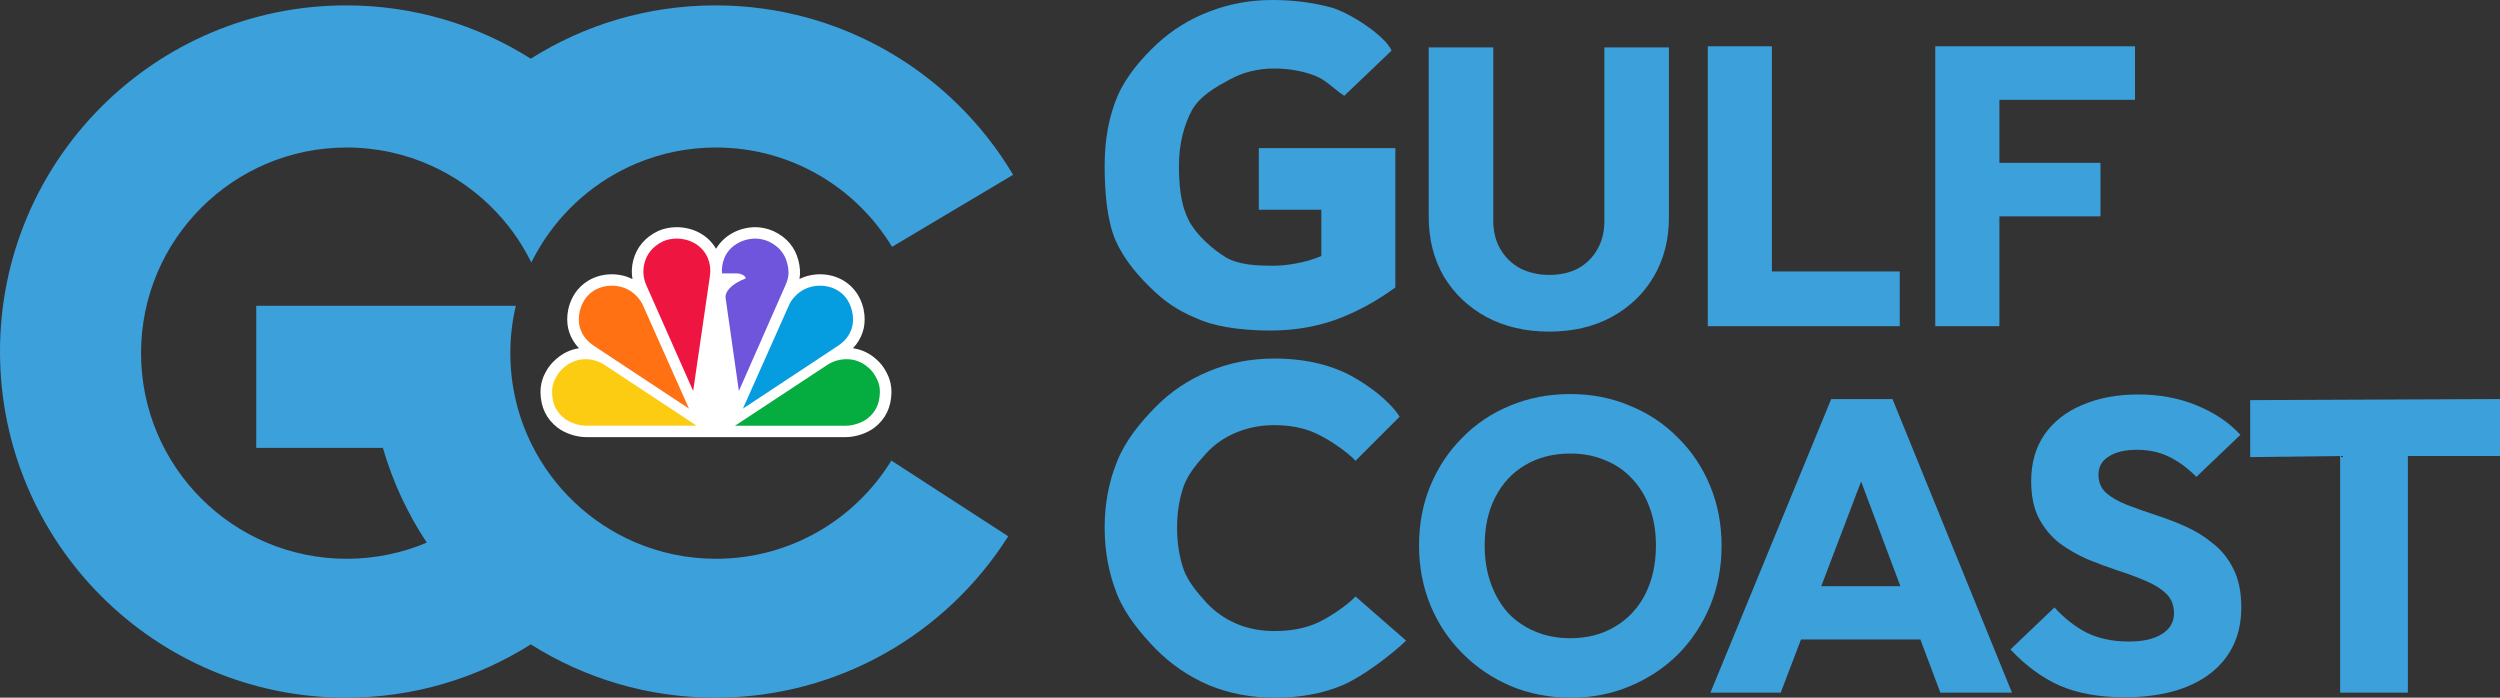
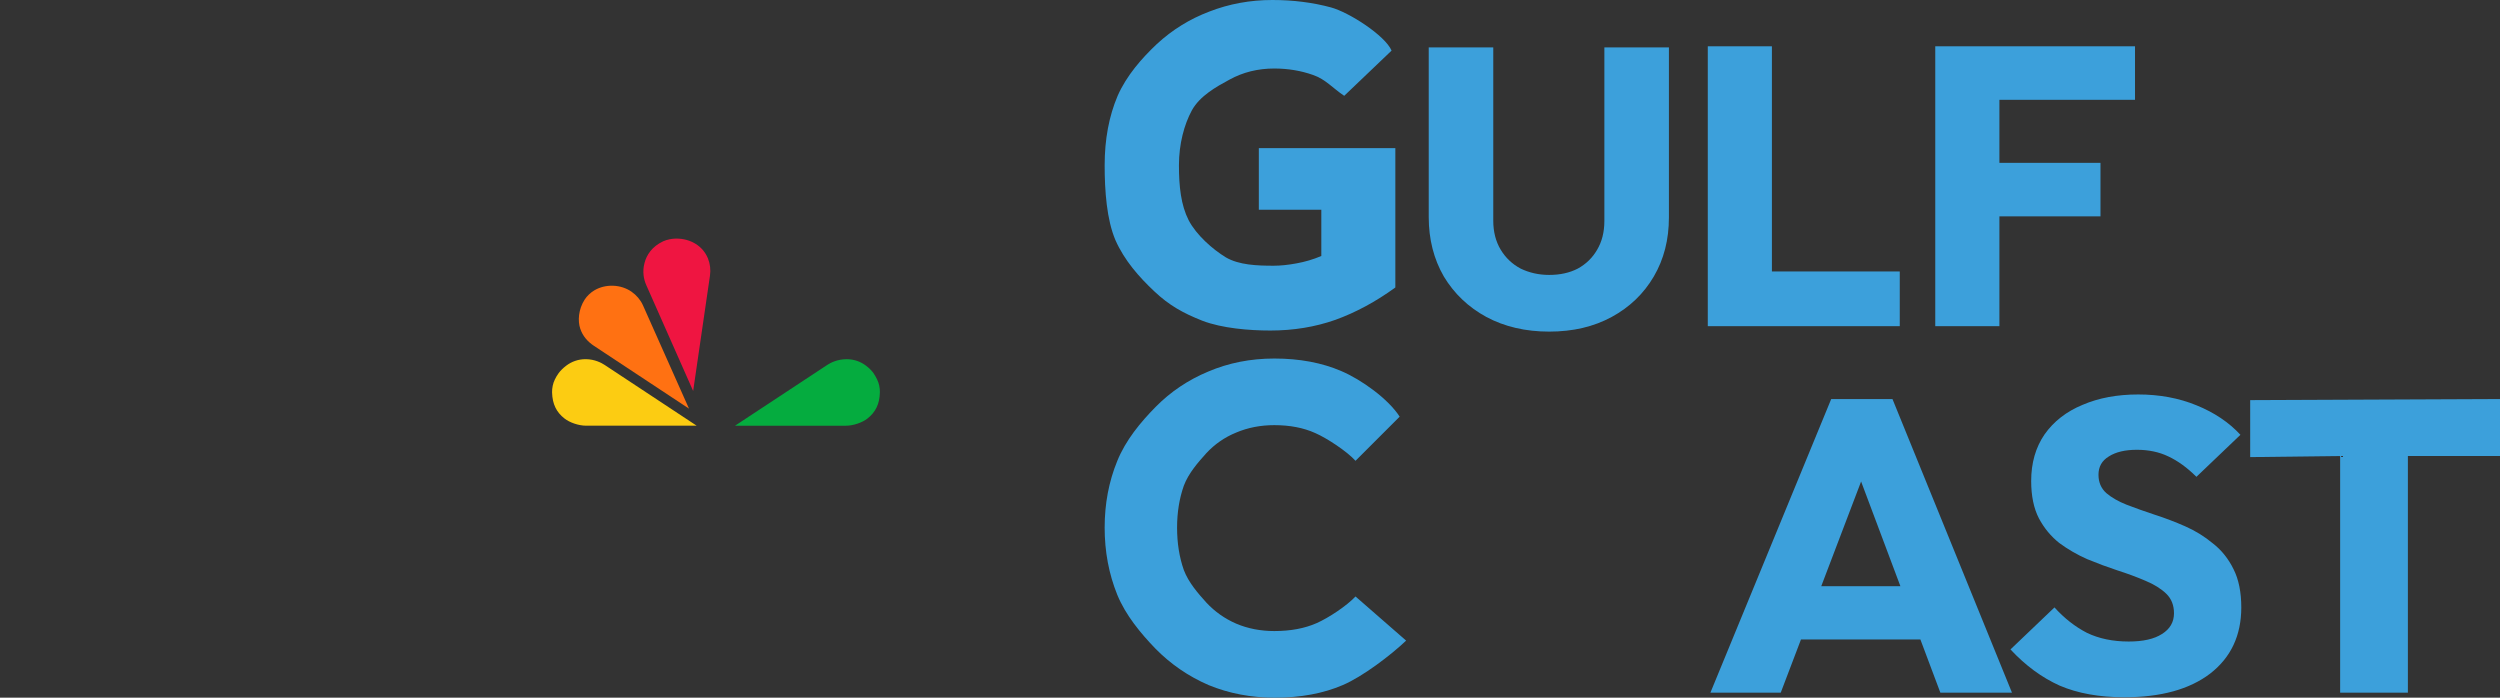
<svg xmlns="http://www.w3.org/2000/svg" width="2322" height="648" viewBox="0 0 2322 648" fill="none">
  <rect x="0" y="0" width="2322" height="648" fill="#333333" stroke="none" />
-   <path d="M493.529 412.234C513.619 453.047 547.855 485.648 589.838 503.641C612.906 513.523 638.316 519 665 519C733.916 519 794.309 482.5 827.898 427.773L936.428 498.094C879.463 588.18 778.967 648 664.5 648C601.447 648 542.633 629.844 492.998 598.484C443.365 629.844 384.553 648 321.5 648C143.941 648 0 504.062 0 326.5C0 148.938 143.941 5 321.5 5C384.553 5 443.365 23.148 492.998 54.508C542.633 23.148 601.447 5 664.5 5C782.088 5 884.934 68.125 940.99 162.344L828.533 229.266C795.072 173.961 734.354 137 665 137C638.906 137 614.033 142.227 591.377 151.703C553.998 167.328 522.67 194.5 501.805 228.758C500.678 230.609 499.582 232.477 498.518 234.367C496.764 237.477 495.096 240.641 493.516 243.797C474.066 204.281 441.314 172.438 401.152 154.125C377.037 143.133 350.234 137 322 137C216.514 137 131 222.516 131 328C131 433.484 216.514 519 322 519C348.391 519 373.518 513.656 396.383 503.977C378.619 477.195 364.762 447.602 355.621 416H238V284H479.094C475.764 298.125 474 312.859 474 328C474 358.211 481.01 386.773 493.5 412.172C493.508 412.188 493.521 412.219 493.529 412.234Z" fill="#3CA0DB" />
-   <path d="M1459.26 648C1439.06 648 1420.38 644.395 1403.21 637.184C1386.29 629.973 1371.4 619.929 1358.52 607.052C1345.64 594.175 1335.67 579.238 1328.6 562.241C1321.53 544.986 1318 526.444 1318 506.614C1318 486.526 1321.53 467.984 1328.6 450.986C1335.67 433.989 1345.52 419.181 1358.15 406.562C1370.76 393.685 1385.53 383.77 1402.45 376.816C1419.62 369.605 1438.3 366 1458.5 366C1478.44 366 1496.88 369.605 1513.79 376.816C1530.96 383.77 1545.85 393.685 1558.48 406.562C1571.35 419.181 1581.33 434.118 1588.4 451.373C1595.47 468.37 1599 486.912 1599 507C1599 526.83 1595.47 545.373 1588.4 562.627C1581.33 579.625 1571.48 594.562 1558.85 607.438C1546.23 620.058 1531.33 629.973 1514.17 637.184C1497.26 644.395 1478.95 648 1459.26 648ZM1458.5 592.759C1474.41 592.759 1488.29 589.153 1500.16 581.942C1512.27 574.732 1521.62 564.688 1528.18 551.811C1534.75 538.677 1538.03 523.611 1538.03 506.614C1538.03 493.737 1536.14 482.148 1532.35 471.847C1528.56 461.288 1523.13 452.274 1516.06 444.805C1508.99 437.079 1500.54 431.285 1490.69 427.422C1481.1 423.301 1470.36 421.241 1458.5 421.241C1442.59 421.241 1428.58 424.847 1416.46 432.058C1404.59 439.011 1395.38 448.926 1388.82 461.803C1382.25 474.422 1378.97 489.359 1378.97 506.614C1378.97 519.49 1380.86 531.208 1384.65 541.767C1388.43 552.326 1393.74 561.469 1400.56 569.195C1407.63 576.663 1416.09 582.458 1425.93 586.578C1435.78 590.699 1446.63 592.759 1458.5 592.759Z" fill="#3CA0DB" />
  <path d="M1588.62 643.361L1700.83 370.633H1757.73L1868.73 643.361H1802.21L1717.25 416.989H1740.1L1653.94 643.361H1588.62ZM1652.34 593.915V544.468H1806.62V593.915H1652.34Z" fill="#3CA0DB" />
  <path d="M1973.12 647.611C1949.87 647.611 1929.84 644.005 1913.01 636.794C1896.44 629.326 1881.22 618.123 1867.33 603.186L1908.2 564.17C1917.28 574.213 1927.3 582.068 1938.25 587.734C1949.47 593.142 1962.43 595.846 1977.12 595.846C1990.48 595.846 2000.77 593.529 2007.98 588.893C2015.46 584.257 2019.2 577.819 2019.2 569.578C2019.2 562.109 2016.8 556.057 2011.99 551.422C2007.18 546.786 2000.77 542.794 1992.75 539.446C1985 536.098 1976.32 532.879 1966.71 529.789C1957.36 526.698 1948 523.222 1938.65 519.359C1929.3 515.238 1920.62 510.216 1912.61 504.293C1904.86 498.112 1898.58 490.515 1893.77 481.501C1888.96 472.23 1886.56 460.641 1886.56 446.734C1886.56 429.994 1890.7 415.572 1898.98 403.468C1907.53 391.364 1919.29 382.222 1934.25 376.041C1949.21 369.602 1966.44 366.383 1985.94 366.383C2005.71 366.383 2023.74 369.731 2040.04 376.427C2056.6 383.123 2070.23 392.266 2080.91 403.855L2040.04 442.871C2031.49 434.372 2022.81 428.063 2013.99 423.942C2005.44 419.822 1995.69 417.761 1984.74 417.761C1973.78 417.761 1965.1 419.822 1958.69 423.942C1952.28 427.805 1949.07 433.471 1949.07 440.939C1949.07 447.893 1951.48 453.559 1956.29 457.937C1961.1 462.057 1967.37 465.663 1975.12 468.753C1983.13 471.844 1991.82 474.934 2001.17 478.024C2010.79 481.115 2020.27 484.72 2029.62 488.841C2038.97 492.961 2047.52 498.241 2055.27 504.679C2063.28 510.86 2069.69 518.844 2074.5 528.63C2079.31 538.159 2081.71 550.005 2081.71 564.17C2081.71 590.181 2072.1 610.655 2052.86 625.592C2033.63 640.271 2007.04 647.611 1973.12 647.611Z" fill="#3CA0DB" />
  <path d="M2236.44 423.556V643.361H2173.53V423.556L2089.97 424.556V371.633L2322 370.633V423.556H2236.44Z" fill="#3CA0DB" />
  <path d="M1184.02 648C1162.01 648 1141.54 644.106 1122.6 636.317C1103.93 628.24 1087.5 616.99 1073.29 602.567C1059.36 588.144 1045.5 571.413 1037.7 552.375C1029.9 533.048 1026 512.279 1026 490.067C1026 467.856 1029.9 447.231 1037.7 428.192C1045.5 408.865 1059.36 392.135 1073.29 378C1087.22 363.865 1103.51 352.904 1122.18 345.115C1141.12 337.038 1161.59 333 1183.6 333C1207 333 1227.75 336.894 1245.86 344.683C1264.24 352.471 1289.5 370.5 1300 387L1259 428C1251.2 419.346 1232.77 407.135 1221.62 402.231C1210.76 397.327 1198.09 394.875 1183.6 394.875C1170.79 394.875 1158.95 397.183 1148.08 401.798C1137.5 406.125 1128.31 412.471 1120.51 420.837C1112.99 429.202 1104 439.298 1099.54 451.125C1095.36 462.952 1093.27 475.933 1093.27 490.067C1093.27 504.49 1095.36 517.615 1099.54 529.442C1104 541.269 1112.99 551.365 1120.51 559.731C1128.31 568.096 1137.5 574.587 1148.08 579.202C1158.95 583.817 1170.79 586.125 1183.6 586.125C1198.64 586.125 1211.74 583.673 1222.88 578.769C1234.02 573.865 1250.92 562.654 1259 554L1306 595C1291.79 608.558 1265.5 628.529 1247.11 636.317C1229.01 644.106 1207.97 648 1184.02 648Z" fill="#3CA0DB" />
  <path d="M1026 153.5C1026 129.422 1030.02 107.923 1038.06 89.004C1046.39 70.085 1060.55 54.033 1074.54 40.847C1088.83 27.662 1105.05 17.629 1123.21 10.749C1141.66 3.583 1161.16 0 1181.7 0C1201.05 0 1219.2 2.293 1236.17 6.88C1253.14 11.466 1286.5 33 1292.5 47L1248.5 89.004C1237.78 81.838 1231.26 73.668 1219.65 69.656C1208.34 65.642 1196.28 63.636 1183.48 63.636C1168.3 63.636 1154.46 67.076 1141.96 73.955C1129.76 80.548 1114.44 89.028 1107 102.5C1099.86 115.686 1095 133.721 1095 153.5C1095 173.279 1096.86 190.454 1104 204.5C1111.15 218.259 1126.29 231.547 1138.5 239C1150.7 246.166 1167.56 246.804 1183.04 246.804C1189.29 246.804 1196.28 246.087 1204.02 244.654C1212.06 243.221 1219.8 240.928 1227.24 237.775V194.777H1169.2V137.591H1296V267.013C1277.84 280.198 1259.24 290.231 1240.19 297.111C1221.44 303.704 1201.34 307 1179.91 307C1159.97 307 1135.16 304.879 1117 298C1098.85 290.833 1085.99 283.685 1072 270.5C1058.01 257.314 1044.33 241.919 1036 223C1027.96 204.081 1026 177.578 1026 153.5Z" fill="#3CA0DB" />
  <path d="M1438.92 308C1416.92 308 1397.44 303.459 1380.5 294.377C1363.8 285.294 1350.65 272.775 1341.04 256.82C1331.68 240.619 1327 222.209 1327 201.59V44H1386.94V204.904C1386.94 215.213 1389.22 224.173 1393.77 231.782C1398.33 239.392 1404.52 245.283 1412.36 249.456C1420.46 253.384 1429.31 255.347 1438.92 255.347C1449.04 255.347 1457.89 253.384 1465.48 249.456C1473.07 245.283 1479.01 239.515 1483.31 232.151C1487.86 224.541 1490.14 215.582 1490.14 205.272V44H1550.09V201.958C1550.09 222.577 1545.41 240.865 1536.05 256.82C1526.69 272.775 1513.66 285.294 1496.97 294.377C1480.28 303.459 1460.93 308 1438.92 308Z" fill="#3CA0DB" />
  <path d="M1586.19 302.95V43H1645.75V302.95H1586.19ZM1632.09 302.95V252.138H1764.5V302.95H1632.09Z" fill="#3CA0DB" />
  <path d="M1797.47 302.95V43H1857.04V302.95H1797.47ZM1843 200.958V151.251H1950.93V200.958H1843ZM1843 92.707V43H1983V92.707H1843Z" fill="#3CA0DB" />
-   <path d="M647.301 405.999H544.381C535.281 405.999 524.611 402.446 517.771 397.126C507.551 389.181 502.381 378.59 502.011 364.739C501.861 358.953 503.211 352.75 505.721 347.752C508.231 342.725 511.361 337.33 519.321 331.251C524.761 327.107 531.051 324.458 537.741 323.455C533.541 319.067 530.481 314.016 528.621 308.328C525.731 299.55 525.611 285.554 533.911 272.607C536.921 267.952 541.451 263.585 546.391 260.646C552.861 256.796 560.421 254.761 568.231 254.761C574.941 254.761 581.581 256.305 587.421 259.148C586.431 253.411 586.671 247.505 588.191 241.694C591.321 229.606 599.311 220.216 611.271 214.553L611.491 214.459C616.441 212.275 622.481 211 628.151 211C644.161 211 657.841 218.573 665.071 231.104C672.181 218.895 686.261 211 701.831 211C707.151 211 713.211 212.35 718.461 214.702L718.681 214.801C730.671 220.513 738.351 229.56 741.511 241.719C743.151 248.042 743.521 253.61 742.551 259.123C748.401 256.28 755.011 254.761 761.701 254.761C769.511 254.761 777.071 256.796 783.531 260.646C788.451 263.585 793.001 267.927 796.011 272.607C804.321 285.554 804.191 299.55 801.311 308.328C799.441 313.991 796.411 319.043 792.211 323.43C799.021 324.412 805.411 327.058 810.931 331.251C819.161 337.529 822.021 343.265 824.131 347.454L824.281 347.752C826.791 352.75 828.141 358.953 827.991 364.739C827.621 378.566 822.471 389.181 812.231 397.126C805.411 402.421 794.721 405.999 785.621 405.999H682.431H647.301Z" fill="white" />
-   <path d="M729.689 264.571L686.269 363.15L673.959 276.903C673.169 271.191 678.719 263.935 692.609 258.59C692.609 256.704 689.279 253.906 683.789 253.906H670.559C670.189 249.102 670.909 244.566 672.649 240.055C676.999 228.705 689.059 221.594 701.839 221.594C705.809 221.594 710.389 222.7 714.049 224.342C724.439 229.295 729.159 236.745 731.129 244.347C733.219 252.437 732.619 257.975 729.689 264.571Z" fill="#6E55DC" />
  <path d="M659.422 255.99L643.802 363.15L600.262 264.818C597.852 259.374 596.512 252.412 598.602 244.347C600.562 236.745 605.512 229.072 615.932 224.12C619.582 222.477 624.182 221.594 628.142 221.594C641.742 221.594 653.002 228.754 657.552 240.055C659.572 245.082 660.212 250.645 659.422 255.99Z" fill="#EF1541" />
  <path d="M639.94 379.544L551.82 321.321C545.95 317.446 541.25 312.349 538.87 305.064C536.6 298.225 537.08 287.536 543.02 278.27C545.16 274.935 548.59 271.724 551.97 269.714C562.59 263.412 576.74 264.077 586.61 270.965C591.06 274.077 594.91 278.514 597.13 283.466L639.94 379.544Z" fill="#FF7112" />
  <path d="M647.051 395.383H544.361C537.301 395.383 529.041 392.395 524.421 388.787C516.861 382.931 513.051 375.428 512.761 364.445C512.661 360.499 513.601 355.939 515.371 352.431C517.261 348.658 519.501 344.539 525.911 339.636C530.881 335.86 537.101 333.557 544.091 333.602C552.391 333.652 558.681 337.036 561.621 338.972L647.051 395.383Z" fill="#FCCC12" />
-   <path d="M791.058 305.082C788.678 312.362 783.978 317.464 778.108 321.339L689.988 379.562L732.808 283.459C734.988 278.507 738.848 274.07 743.318 270.958C753.188 264.045 767.338 263.405 777.958 269.707C781.368 271.717 784.768 274.928 786.908 278.263C792.858 287.554 793.318 298.218 791.058 305.082Z" fill="#069DE0" />
  <path d="M817.231 364.464C816.961 375.446 813.132 382.925 805.572 388.81C800.982 392.413 792.691 395.406 785.631 395.406H682.691L768.281 338.995C771.211 337.055 777.582 333.625 786.302 333.625C793.272 333.625 799.382 335.878 804.352 339.655C810.802 344.533 812.761 348.677 814.651 352.453C816.421 355.933 817.361 360.518 817.231 364.464Z" fill="#05AC3F" />
</svg>